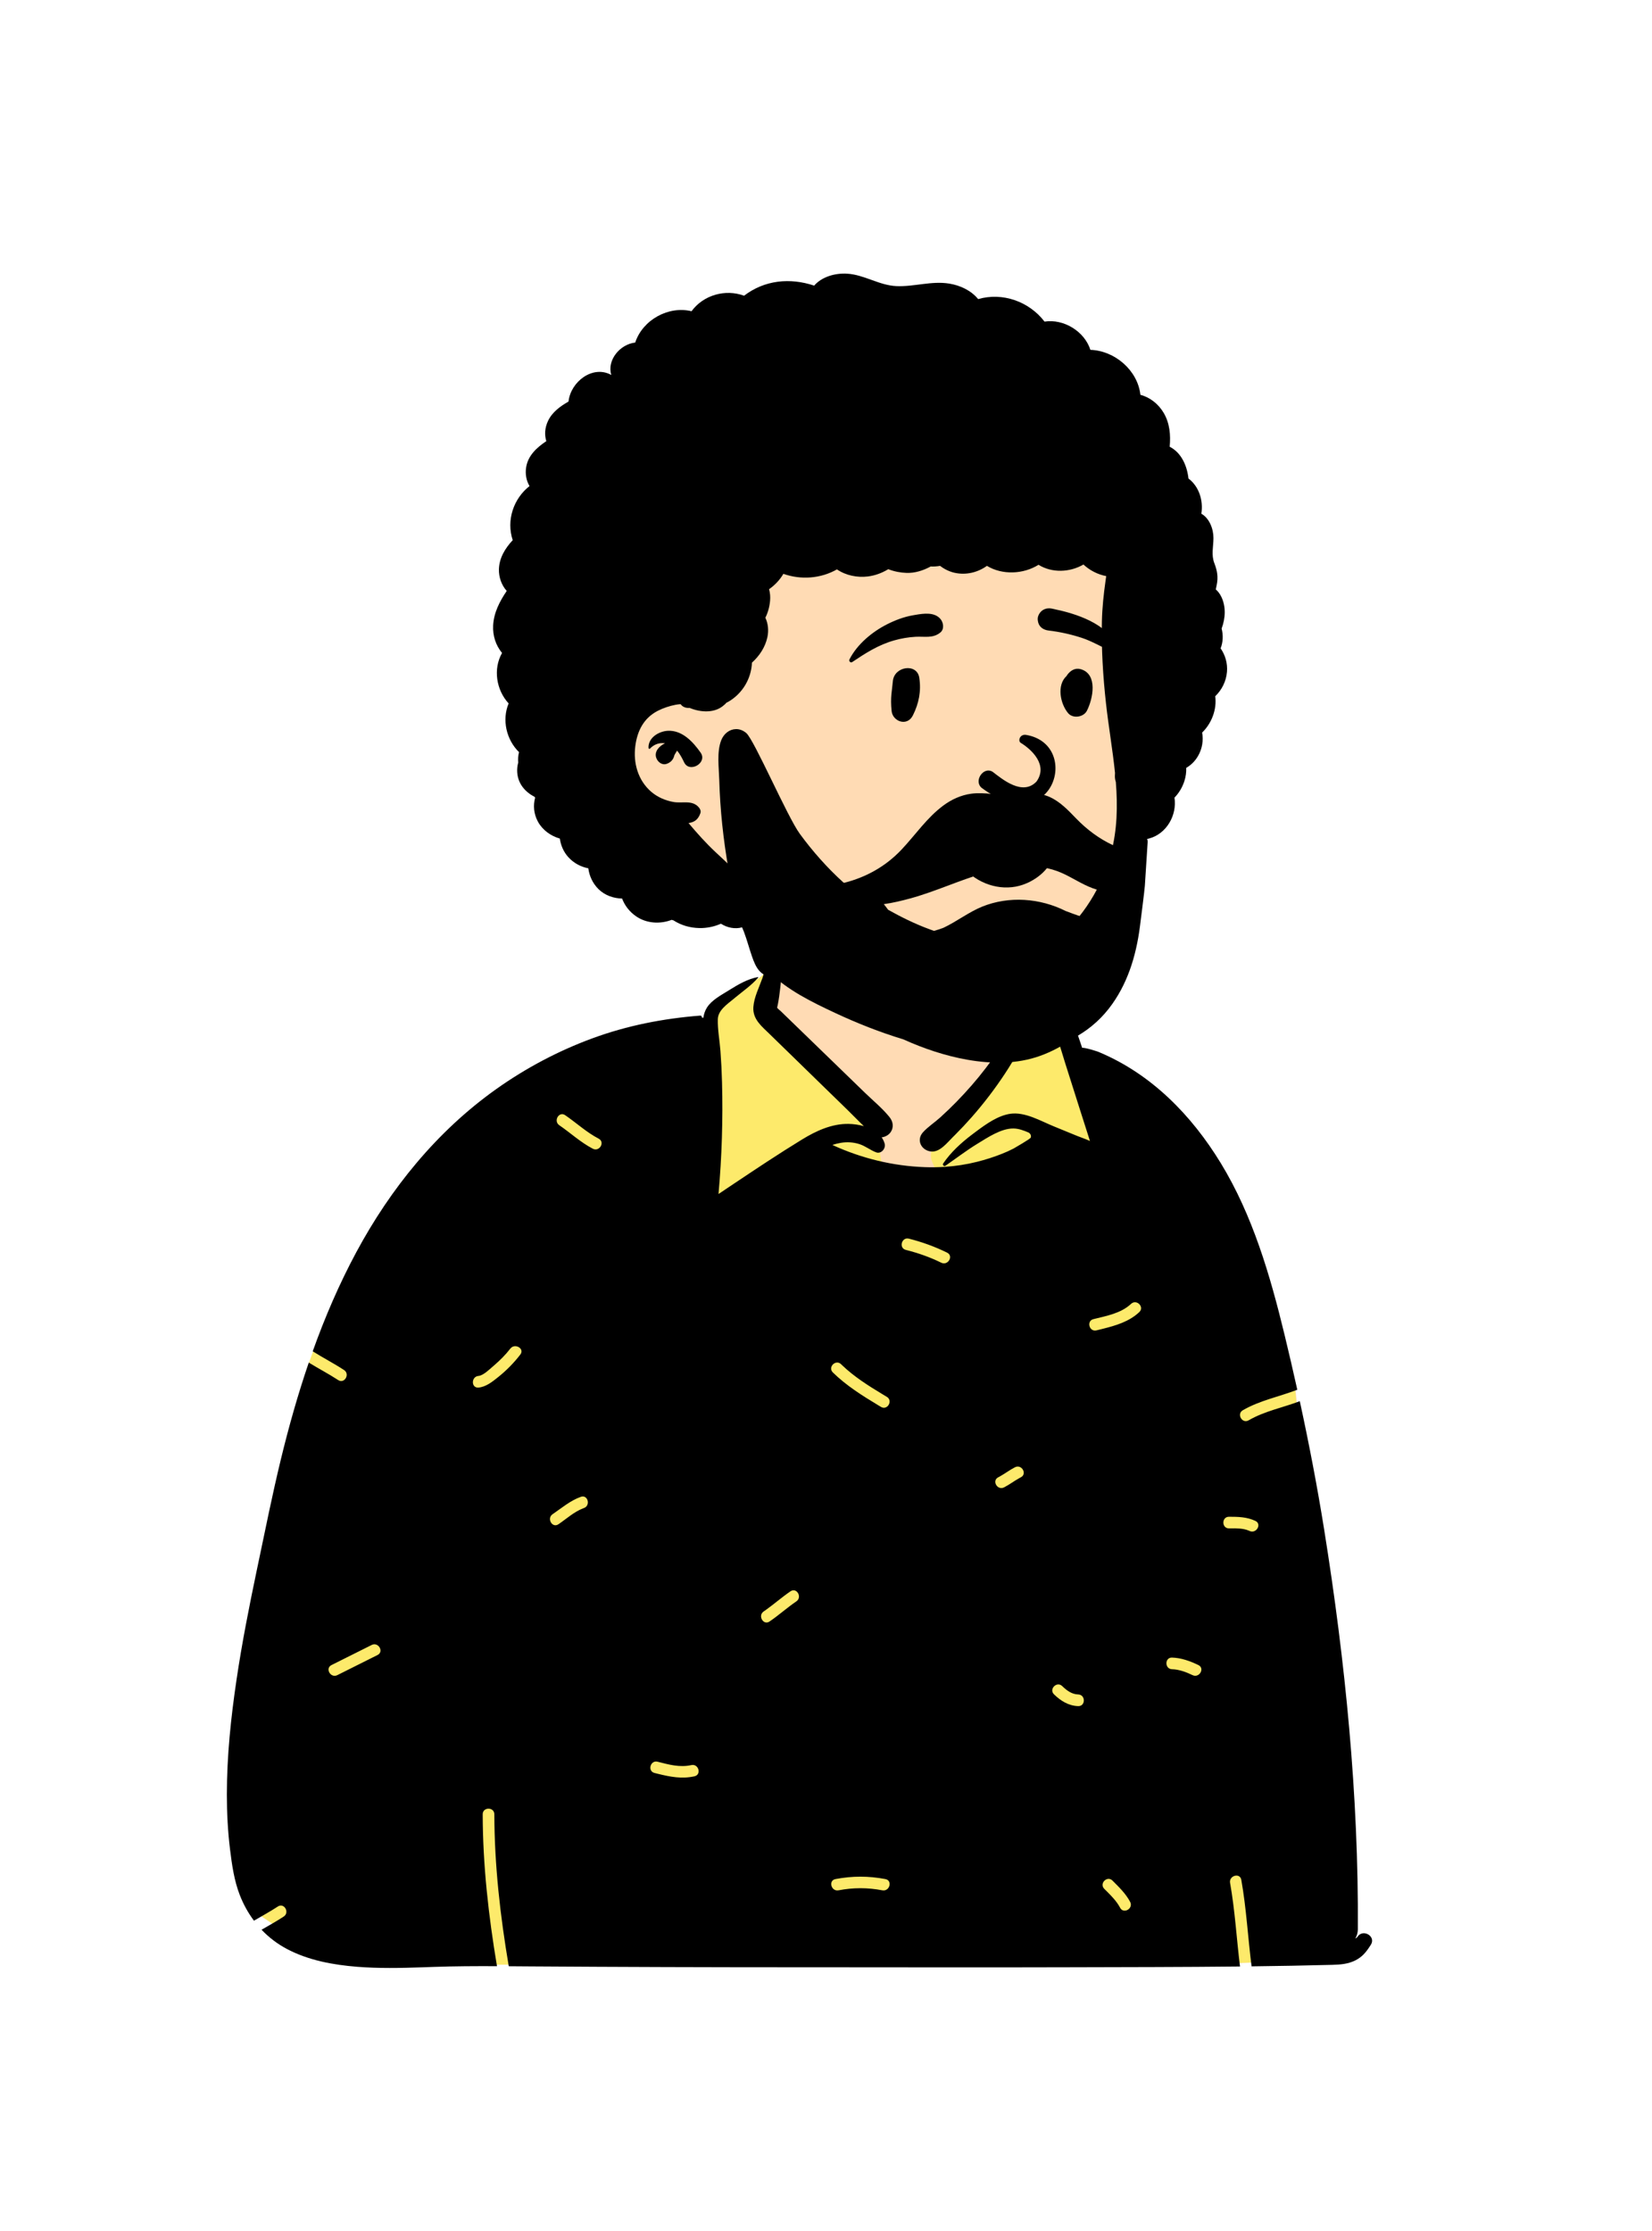
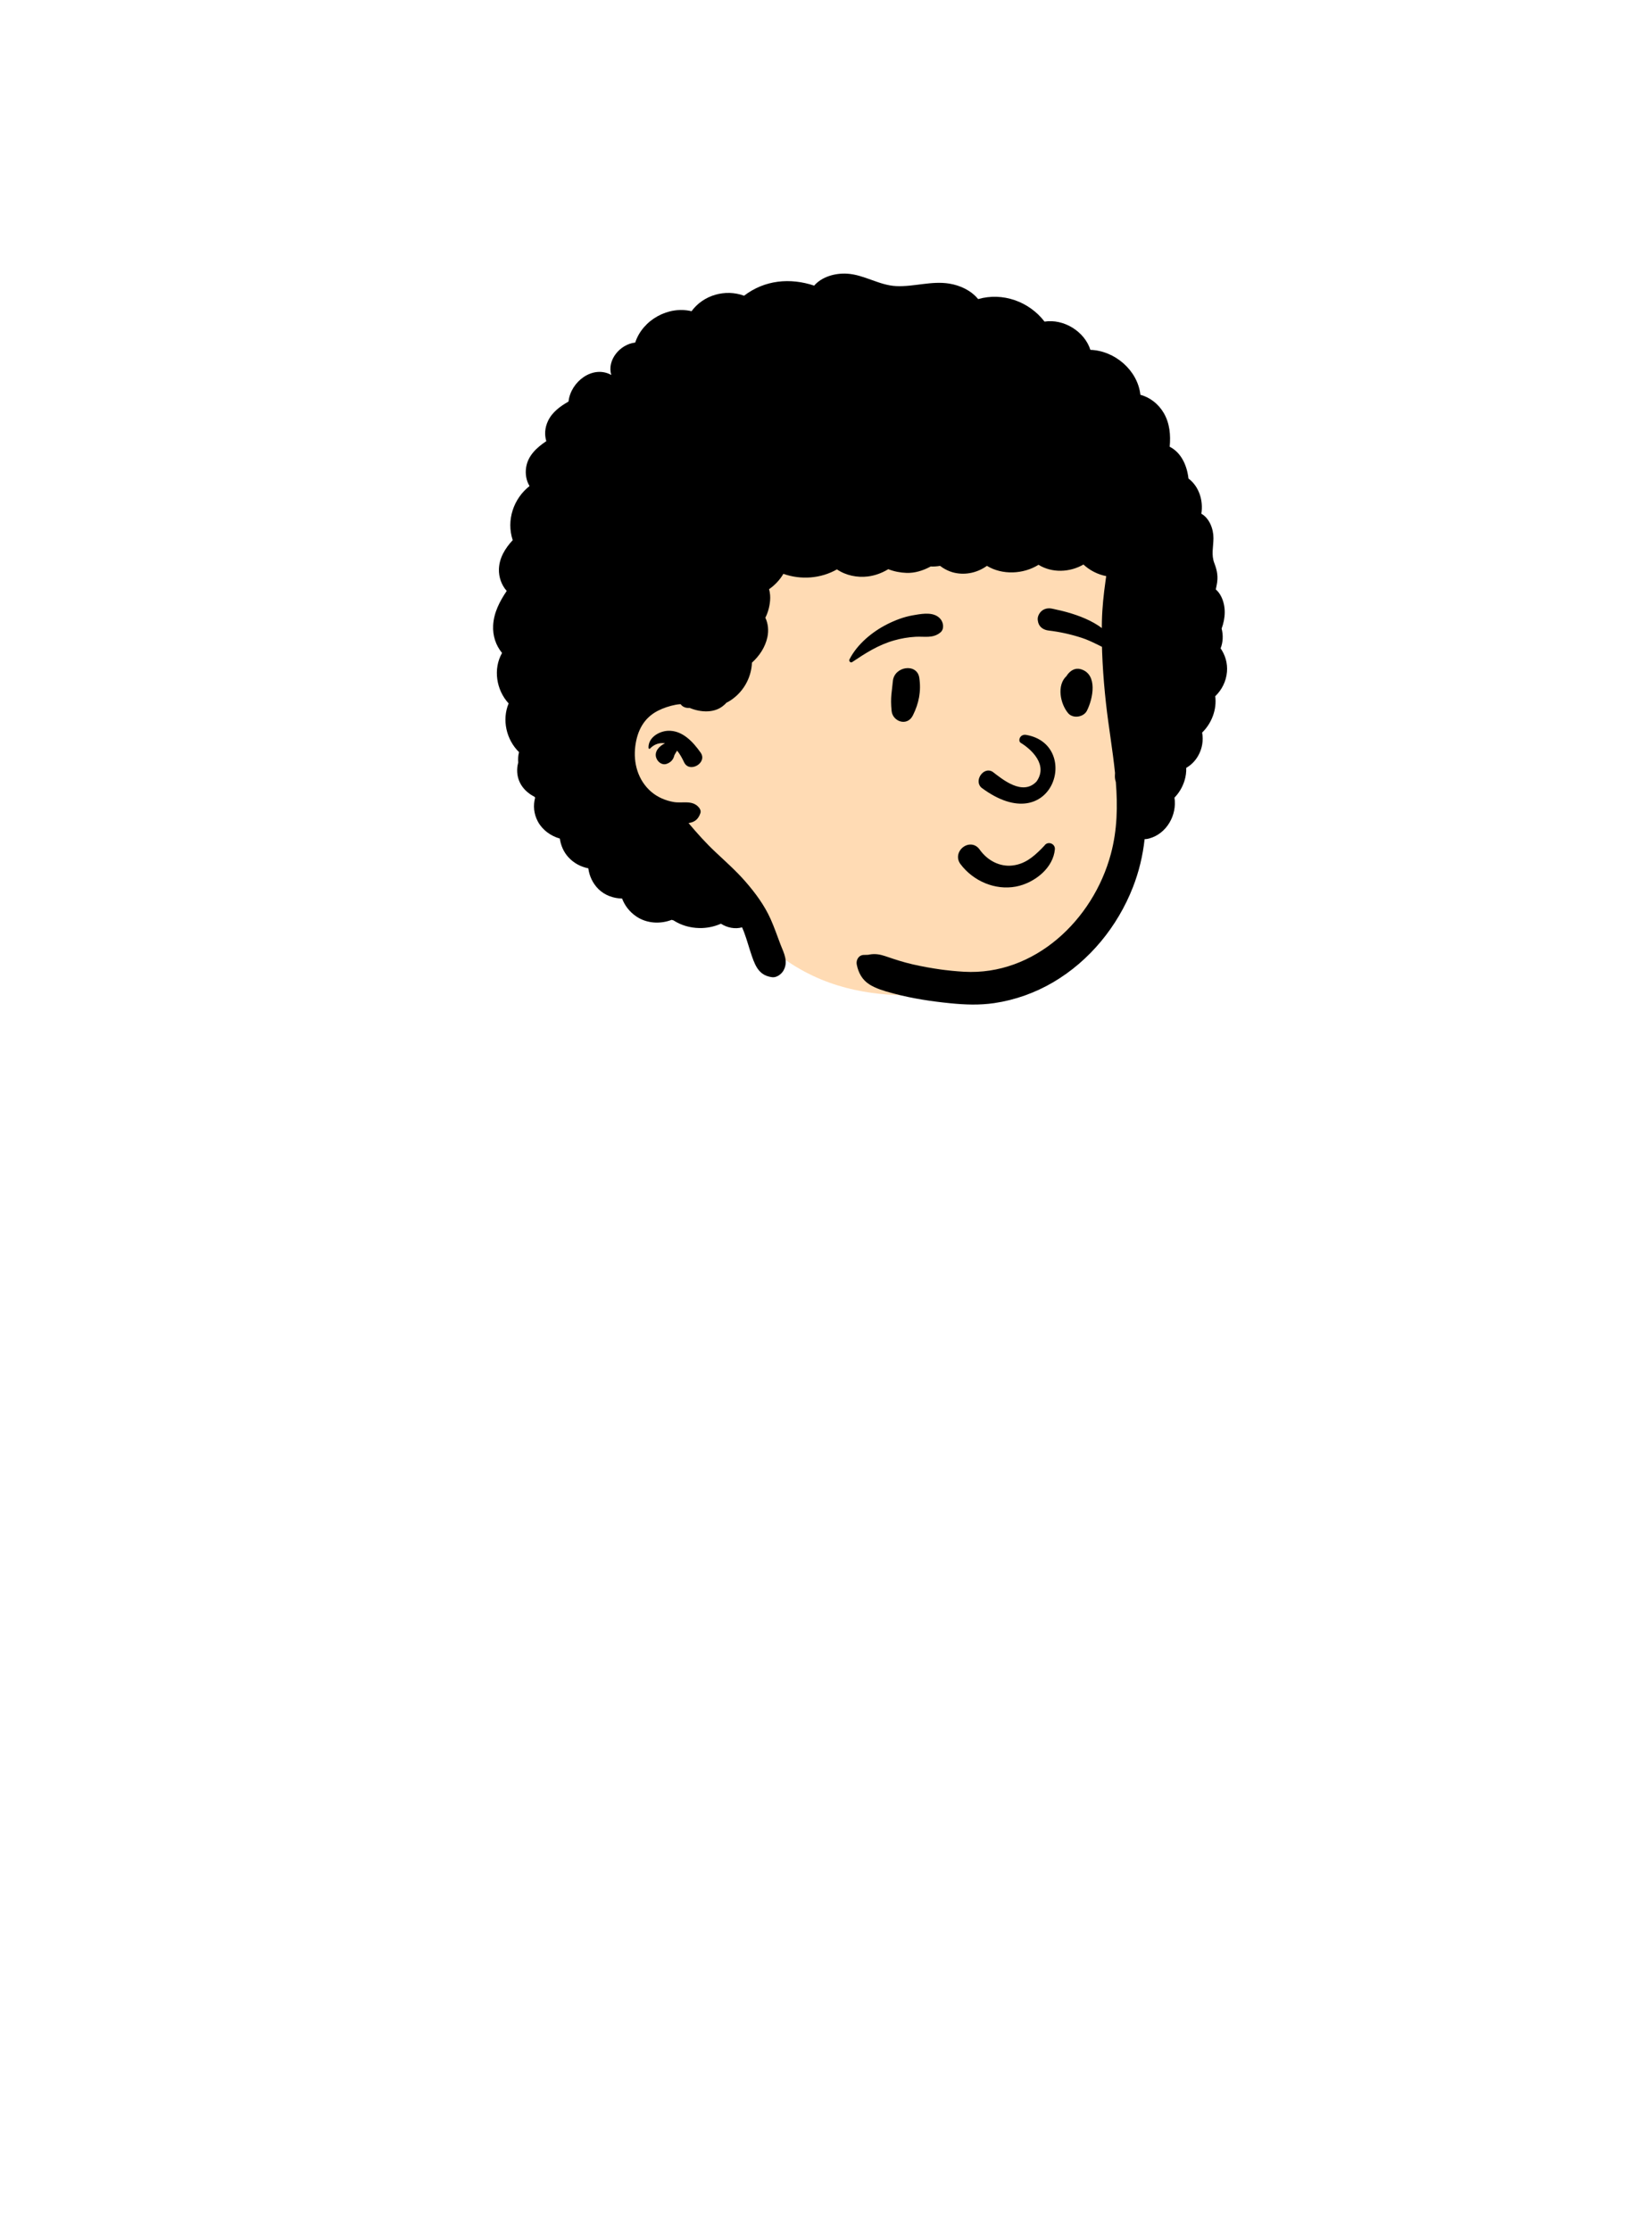
<svg xmlns="http://www.w3.org/2000/svg" width="240" height="324" viewBox="0 0 240 324" fill="none">
-   <path fill-rule="evenodd" clip-rule="evenodd" d="M51.502 284.886C64.438 285.249 76.658 285.648 89.57 284.886C110.231 283.608 170.864 285.912 184.192 284.886C185.198 284.809 188.657 285.912 188.729 284.886C189.315 277.741 189.695 205.452 187.954 200.478C186.213 195.503 177.622 171.593 166.674 160.443C163.621 157.431 158.976 156.264 156.41 152.783C154.197 148.987 154.369 146.76 152.184 144.763C151.236 143.896 149 143.545 147.338 142.342C145.668 140.681 147.25 137.024 146.564 134.711C145.15 128.936 139.943 125.231 134.252 124.358C126.342 122.464 117.991 124.255 114.202 130.47C112.791 132.784 113.542 135.597 111.807 139.304C111.931 142.106 108.661 142.783 106.707 143.893L102.826 147.817C90.868 154.548 76.801 158.183 66.323 167.225C57.416 176.266 48.555 186.714 44.603 198.945C43.785 202.278 43.518 205.723 43.179 209.128C42.211 219.08 39.515 228.739 37.195 238.433C34.55 250.647 32.085 263.612 35.65 275.942C36.677 278.551 49.162 284.764 51.502 284.886Z" fill="#FFDBB4" />
-   <path fill-rule="evenodd" clip-rule="evenodd" d="M111.753 139.278L112.763 139.386V147.168L125.974 160.916L128.388 163.677C126.949 168.81 128.399 171.377 132.736 171.377C139.243 171.377 134.213 169.486 135.436 166.926L135.488 166.821C136.375 165.069 139.41 161.351 144.594 155.67L150.539 145.727V143.911L150.741 143.994C151.302 144.228 151.787 144.466 152.116 144.767C154.301 146.764 154.129 148.992 156.341 152.788C158.907 156.269 163.553 157.436 166.605 160.448C177.553 171.597 186.145 195.508 187.885 200.482C189.626 205.456 189.246 277.746 188.66 284.891C188.588 285.917 185.129 284.814 184.124 284.891C170.796 285.917 110.162 283.613 89.501 284.891C76.59 285.653 64.37 285.253 51.433 284.891C49.093 284.769 36.609 278.556 35.581 275.946C32.016 263.617 34.482 250.652 37.127 238.438L37.356 237.485C39.583 228.269 42.087 219.075 43.061 209.622L43.11 209.133C43.449 205.727 43.716 202.283 44.534 198.95C48.487 186.719 57.347 176.27 66.255 167.23C76.627 158.278 90.518 154.626 102.398 148.023L102.757 147.822L106.638 143.898L106.757 143.832C108.722 142.76 111.86 142.055 111.739 139.309L111.753 139.278Z" fill="#FDEA6B" />
-   <path fill-rule="evenodd" clip-rule="evenodd" d="M113.516 131.465C113.62 131.127 114.066 131.222 114.099 131.544C114.435 134.731 114.013 138.062 113.607 141.228C113.413 142.756 113.301 144.345 113.005 145.852C112.967 146.013 112.931 146.175 112.897 146.336C112.994 146.509 113.282 146.704 113.419 146.837L114.015 147.417L115.21 148.574C117.549 150.84 119.888 153.108 122.227 155.373L125.66 158.702C126.837 159.843 128.174 160.936 129.207 162.208C129.767 162.899 129.894 163.747 129.342 164.487C129.07 164.852 128.58 165.119 128.083 165.174C128.277 165.444 128.427 165.751 128.522 166.091C128.717 166.784 128.016 167.636 127.27 167.346C126.423 167.021 125.723 166.437 124.861 166.158C123.991 165.875 123.044 165.82 122.142 165.972C121.728 166.042 121.322 166.146 120.927 166.277C125.155 168.224 129.729 169.342 134.394 169.502C135.344 169.534 136.293 169.521 137.237 169.458C138.826 169.354 140.404 169.113 141.955 168.724C143.174 168.418 144.38 168.033 145.551 167.568C146.125 167.34 146.694 167.089 147.243 166.803L147.291 166.775C147.415 166.697 149.711 165.395 149.751 165.199C149.791 165.003 149.791 164.935 149.716 164.765C149.641 164.594 149.434 164.477 149.434 164.477C148.725 164.174 147.99 163.892 147.216 163.886C145.432 163.876 143.487 165.195 142.012 166.093C140.392 167.08 138.902 168.234 137.343 169.304C137.307 169.329 137.267 169.339 137.229 169.339C137.064 169.339 136.912 169.136 137.018 168.978C138.135 167.332 139.643 165.961 141.221 164.765L141.857 164.288C143.302 163.21 144.992 162.016 146.749 161.756C148.901 161.439 151.149 162.781 153.07 163.567L156.471 164.96C157.077 165.207 157.737 165.419 158.347 165.7L156.922 161.238C156.21 159.007 155.499 156.776 154.796 154.543L154.659 154.105C153.959 151.839 153.315 149.481 152.148 147.41C151.87 146.913 151.551 146.446 151.236 145.974C150.908 145.486 150.786 144.948 150.374 144.512C149.559 143.647 148.39 143.14 147.275 142.809C147.002 142.728 147.083 142.369 147.338 142.342C148.483 142.221 149.574 142.488 150.609 142.971L151.039 143.176C152.017 143.639 152.971 144.07 153.697 144.901C155.353 146.799 156.213 149.188 157.004 151.547L157.215 152.18C157.51 152.083 159.52 152.696 159.771 152.841C167.303 156.026 173.104 161.957 177.347 168.906C181.994 176.521 184.525 185.222 186.615 193.833C187.259 196.49 187.876 199.156 188.469 201.827C185.829 202.843 183.024 203.375 180.553 204.806C179.612 205.351 180.462 206.813 181.406 206.266C183.72 204.926 186.356 204.43 188.833 203.489C190.176 209.674 191.371 215.892 192.372 222.137C195.446 241.302 197.387 260.78 197.265 280.207C197.263 280.637 197.136 281.116 196.901 281.528C197.039 281.461 197.147 281.38 197.208 281.283C197.987 280.059 199.941 281.194 199.158 282.425L199.043 282.603C198.455 283.51 197.906 284.203 196.872 284.715C195.83 285.231 194.702 285.318 193.553 285.347C189.647 285.45 185.738 285.517 181.827 285.566C181.291 281.381 181.073 277.157 180.334 272.997C180.144 271.928 178.515 272.381 178.704 273.447C179.418 277.464 179.646 281.542 180.144 285.586C171.784 285.676 163.42 285.677 155.066 285.7C143.746 285.734 132.426 285.71 121.106 285.704L116.254 285.702C103.177 285.702 90.099 285.66 77.022 285.573L73.912 285.551C72.675 278.255 71.833 270.897 71.817 263.483C71.815 262.395 70.124 262.393 70.127 263.483C70.142 270.889 70.975 278.248 72.201 285.542C69.105 285.528 66.01 285.54 62.913 285.65L61.337 285.706C58.184 285.814 55.024 285.88 51.877 285.629C48.382 285.348 44.848 284.705 41.715 283.059C40.304 282.316 39.061 281.366 37.999 280.25C39.079 279.621 40.174 279.019 41.219 278.334C42.126 277.741 41.28 276.277 40.366 276.875C39.239 277.612 38.055 278.255 36.895 278.937C36.055 277.815 35.366 276.571 34.842 275.228C34.016 273.108 33.697 270.828 33.42 268.583C33.093 265.939 32.958 263.274 32.958 260.611C32.958 255.01 33.547 249.426 34.369 243.893C35.155 238.592 36.194 233.334 37.293 228.093L37.443 227.378C38.527 222.225 39.56 217.058 40.802 211.941C41.951 207.21 43.278 202.5 44.86 197.882C46.268 198.753 47.742 199.515 49.128 200.422C50.041 201.02 50.889 199.557 49.981 198.963C48.502 197.994 46.925 197.19 45.432 196.244C47.201 191.299 49.278 186.469 51.767 181.843C56.753 172.579 63.471 164.292 72.076 158.176C76.384 155.115 81.11 152.611 86.073 150.789C91.132 148.929 96.376 147.91 101.738 147.492C101.891 147.48 101.977 147.622 101.971 147.753L101.968 147.777L102.18 147.811C102.258 147.281 102.418 146.767 102.725 146.296C103.422 145.222 104.744 144.533 105.801 143.874L106.051 143.718C107.308 142.939 108.634 142.171 110.096 141.898C110.147 141.889 110.178 141.942 110.144 141.982C109.18 143.088 107.948 143.933 106.818 144.868L106.558 145.084C105.622 145.855 104.316 146.73 104.282 148.018C104.242 149.536 104.552 151.115 104.664 152.628C104.776 154.137 104.854 155.644 104.894 157.157C105.04 162.578 104.865 168.002 104.385 173.402L106.506 171.981C109.807 169.771 113.119 167.566 116.499 165.497C118.544 164.244 120.843 163.172 123.294 163.221C123.98 163.233 124.756 163.333 125.499 163.544C124.699 162.785 123.932 161.978 123.148 161.215C121.857 159.957 120.566 158.7 119.275 157.445L115.554 153.818L111.83 150.191C110.677 149.064 109.325 148.027 109.447 146.252C109.547 144.835 110.267 143.426 110.759 142.06C110.829 141.864 110.892 141.669 110.951 141.477C111.944 138.176 112.508 134.754 113.516 131.465ZM161.62 273.111C160.85 272.341 159.655 273.536 160.425 274.307L160.832 274.712C161.512 275.391 162.187 276.091 162.658 276.93L162.727 277.057C163.234 278.02 164.693 277.167 164.186 276.204C163.559 275.014 162.561 274.053 161.62 273.111ZM128.634 272.894C126.183 272.425 123.821 272.425 121.37 272.894C120.303 273.098 120.755 274.728 121.819 274.524C123.963 274.115 126.041 274.115 128.185 274.524C129.248 274.727 129.703 273.098 128.634 272.894ZM95.534 255.85C94.48 255.583 94.03 257.213 95.085 257.481L95.605 257.611C97.371 258.048 99.054 258.373 100.889 257.968C101.936 257.736 101.513 256.145 100.481 256.329L100.439 256.337C98.741 256.712 97.177 256.267 95.534 255.85ZM154.319 244.868C153.538 244.109 152.342 245.303 153.123 246.063C154.099 247.012 155.248 247.734 156.641 247.772C157.713 247.802 157.728 246.162 156.689 246.084L156.641 246.081C155.708 246.055 154.964 245.496 154.319 244.868ZM54.849 240.352C55.822 239.866 54.967 238.407 53.996 238.893L48.155 241.814C47.182 242.301 48.037 243.76 49.008 243.274L54.849 240.352ZM170.271 240.725C169.183 240.694 169.184 242.385 170.271 242.416C171.293 242.444 172.341 242.832 173.252 243.274C174.226 243.747 175.084 242.29 174.105 241.814C172.914 241.236 171.607 240.762 170.271 240.725ZM115.694 232.561C116.589 231.953 115.744 230.487 114.841 231.101C113.609 231.939 112.492 232.928 111.28 233.791L110.947 234.023C110.052 234.631 110.897 236.097 111.8 235.483C113.144 234.569 114.35 233.475 115.694 232.561ZM178.546 220.273C177.458 220.272 177.456 221.963 178.546 221.964L178.752 221.963C179.65 221.958 180.596 221.933 181.431 222.292L181.527 222.335C182.505 222.796 183.364 221.339 182.38 220.875C181.156 220.299 179.876 220.273 178.546 220.273ZM84.683 219.065L84.825 219.012C85.842 218.647 85.403 217.012 84.376 217.382C82.828 217.938 81.623 218.989 80.28 219.901C79.385 220.509 80.23 221.975 81.133 221.361C82.29 220.575 83.367 219.58 84.683 219.065ZM148.078 214.666L148.306 214.544C149.274 214.046 148.42 212.587 147.453 213.084C146.686 213.479 146 214.004 145.247 214.423L145.019 214.545C144.052 215.043 144.906 216.502 145.872 216.005C146.64 215.61 147.326 215.085 148.078 214.666ZM122.366 198.289L122.192 198.121C121.414 197.359 120.218 198.554 120.997 199.317C122.942 201.221 125.241 202.667 127.561 204.064L127.983 204.318C128.918 204.879 129.769 203.418 128.836 202.858L128.217 202.486C126.154 201.242 124.116 199.957 122.366 198.289ZM75.596 196.711C76.251 195.859 74.826 195.026 74.16 195.828L74.136 195.857C73.454 196.743 72.645 197.545 71.799 198.277L71.64 198.414C71.136 198.842 70.219 199.761 69.512 199.821C68.436 199.912 68.426 201.604 69.512 201.512C70.606 201.419 71.549 200.648 72.376 199.987C73.579 199.026 74.656 197.93 75.596 196.711ZM165.514 190.551C166.299 189.813 165.139 188.638 164.347 189.331L164.319 189.356C162.851 190.735 160.74 191.105 158.851 191.573C157.796 191.835 158.243 193.465 159.3 193.203L160.161 192.991C162.092 192.509 164.029 191.947 165.514 190.551ZM132.041 179.886C130.987 179.618 130.537 181.248 131.592 181.517C133.385 181.972 135.083 182.561 136.744 183.379C137.717 183.858 138.574 182.4 137.598 181.919C135.81 181.039 133.972 180.377 132.041 179.886ZM149.307 144.244C149.282 144.168 149.362 144.081 149.44 144.108C151.337 144.816 150.329 147.301 149.739 148.788L149.632 149.06C148.709 151.444 147.419 153.765 146.011 155.9C144.539 158.134 142.904 160.272 141.133 162.28C140.365 163.152 139.569 163.999 138.745 164.82L138.435 165.127C137.603 165.945 136.53 167.382 135.239 167.224C133.849 167.057 133.073 165.571 134.087 164.442C134.804 163.644 135.797 163.007 136.597 162.28C137.392 161.562 138.161 160.82 138.911 160.057C140.445 158.491 141.898 156.836 143.227 155.092C144.512 153.406 145.742 151.673 146.86 149.872L147.083 149.511C147.934 148.109 149.899 146.049 149.307 144.244ZM82.107 161.954C81.206 161.339 80.36 162.803 81.254 163.414C82.897 164.538 84.343 165.899 86.121 166.823C87.074 167.318 87.921 165.9 87.008 165.381L86.974 165.363C85.197 164.439 83.749 163.077 82.107 161.954Z" fill="black" />
  <path fill-rule="evenodd" clip-rule="evenodd" d="M119.785 55.516C151.739 53.94 166.158 76.495 167.091 86.569C167.738 93.562 163.617 101.623 163.617 107.872C163.617 111.061 167.513 117.909 165.699 122.558C161.663 132.906 153.116 144.389 142.225 144.389C131.334 144.389 117.16 147.409 105.125 130.135C103.996 128.514 89.714 119.302 88.327 110.549C84.871 88.745 96.984 56.64 119.785 55.516Z" fill="#FFDBB4" />
  <path fill-rule="evenodd" clip-rule="evenodd" d="M118.279 41.479C119.421 40.169 121.35 39.644 123.064 39.746C125.554 39.894 127.72 41.435 130.197 41.549C132.794 41.669 135.3 40.767 137.904 41.185C139.5 41.443 141.081 42.185 142.104 43.436C145.646 42.419 149.491 43.766 151.747 46.706C154.53 46.272 157.557 48.12 158.409 50.808C161.944 50.922 165.281 53.769 165.676 57.337C167.088 57.711 168.315 58.687 169.068 59.978C169.943 61.475 170.088 63.191 169.93 64.878C171.593 65.729 172.439 67.56 172.66 69.496C174.18 70.633 174.84 72.676 174.53 74.606C175.694 75.263 176.295 76.793 176.288 78.159C176.282 79.433 175.945 80.562 176.419 81.792C176.842 82.887 176.994 83.8 176.761 84.948L176.738 85.059C176.696 85.246 176.662 85.426 176.631 85.603C176.946 85.88 177.212 86.227 177.412 86.63C178.141 88.106 178.032 89.788 177.476 91.284C177.72 92.237 177.689 93.243 177.329 94.159C178.003 95.133 178.357 96.326 178.253 97.565C178.136 98.951 177.505 100.193 176.547 101.111C176.802 103.005 176.034 105.052 174.645 106.385C174.842 107.519 174.672 108.708 174.053 109.783C173.612 110.549 173.018 111.12 172.333 111.517C172.356 112.15 172.27 112.797 172.06 113.445C171.769 114.345 171.275 115.173 170.625 115.841C171.013 118.326 169.529 121.083 166.917 121.78C166.697 121.839 166.488 121.866 166.287 121.87C166.028 124.26 165.461 126.617 164.584 128.856C162.353 134.556 158.297 139.539 153.007 142.648C150.391 144.185 147.452 145.237 144.452 145.677C142.293 145.994 140.217 145.916 138.05 145.7C135.33 145.427 132.598 145.019 129.954 144.318L129.529 144.204C128.433 143.91 127.277 143.57 126.328 142.978C125.265 142.314 124.713 141.291 124.469 140.087C124.332 139.416 124.756 138.695 125.488 138.681L125.535 138.681C125.695 138.684 125.854 138.678 126.015 138.668L126.136 138.66H126.142C126.151 138.658 126.155 138.658 126.163 138.658C126.235 138.647 126.305 138.626 126.374 138.616C127.18 138.48 127.884 138.614 128.641 138.867L128.735 138.899C130.009 139.338 131.272 139.746 132.587 140.048C133.947 140.359 135.324 140.606 136.705 140.801L136.842 140.818L136.884 140.824L136.905 140.826C136.909 140.826 136.913 140.826 136.917 140.828L137.324 140.879C137.645 140.917 137.965 140.951 138.286 140.985C138.876 141.044 139.466 141.09 140.057 141.124C150.246 141.699 158.803 133.657 161.385 124.015C162.322 120.526 162.383 117.045 162.106 113.562C162.018 113.308 161.965 113.027 161.967 112.719C161.967 112.558 161.976 112.4 161.986 112.239C161.643 108.87 161.046 105.499 160.673 102.117C160.237 98.167 159.994 94.194 160.083 90.218C160.127 88.255 160.336 86.311 160.61 84.366L160.709 83.668C159.47 83.425 158.319 82.837 157.402 81.984C155.412 83.136 152.837 83.238 150.873 82.022C148.672 83.406 145.597 83.531 143.38 82.178C142.041 83.137 140.353 83.551 138.696 83.187C137.951 83.023 137.21 82.669 136.575 82.179C136.122 82.259 135.663 82.29 135.207 82.266L135.113 82.319C134.061 82.875 132.895 83.241 131.696 83.2C130.808 83.17 129.893 82.994 129.046 82.662C128.142 83.209 127.152 83.583 126.092 83.717C124.546 83.913 122.876 83.57 121.59 82.69C119.239 84.032 116.347 84.239 113.81 83.337C113.29 84.219 112.571 84.98 111.729 85.567C111.88 86.108 111.928 86.686 111.876 87.241C111.791 88.155 111.562 88.974 111.189 89.71C111.583 90.532 111.701 91.541 111.481 92.554C111.166 93.998 110.328 95.254 109.243 96.233C109.147 98.538 107.886 100.699 105.834 101.9C105.73 101.961 105.627 102.01 105.524 102.055C105.433 102.179 105.325 102.288 105.201 102.38C103.896 103.589 101.831 103.493 100.195 102.81C100.163 102.812 100.132 102.814 100.1 102.815C99.516 102.83 99.117 102.601 98.881 102.265C98.643 102.278 98.407 102.303 98.169 102.348C97.3 102.511 96.347 102.823 95.561 103.229C93.52 104.282 92.575 106.142 92.293 108.378C91.985 110.817 92.685 113.302 94.568 114.953C95.483 115.756 96.653 116.259 97.842 116.47C99.155 116.705 100.559 116.128 101.529 117.259C101.723 117.483 101.856 117.795 101.75 118.098C101.421 119.04 100.88 119.402 100.032 119.533C101.257 120.989 102.513 122.397 103.905 123.705C105.41 125.123 106.966 126.497 108.324 128.061C109.759 129.716 111.056 131.47 111.956 133.478C112.471 134.632 112.884 135.821 113.329 137.003L113.408 137.209C113.905 138.464 114.565 139.674 113.801 140.985C113.497 141.5 112.81 141.999 112.178 141.917C110.396 141.689 109.8 140.482 109.251 138.909C108.838 137.722 108.522 136.5 108.077 135.323C107.994 135.105 107.903 134.889 107.808 134.674C106.781 134.962 105.652 134.734 104.735 134.147C103.756 134.582 102.671 134.799 101.623 134.78C100.219 134.756 98.937 134.365 97.835 133.66C97.747 133.637 97.659 133.614 97.572 133.589C95.895 134.233 93.931 134.118 92.413 133.075C91.43 132.399 90.758 131.497 90.376 130.493C89.106 130.469 87.85 130.017 86.939 129.114C86.104 128.285 85.615 127.214 85.47 126.103C84.377 125.885 83.352 125.356 82.548 124.463C81.877 123.718 81.469 122.768 81.331 121.783C79.999 121.402 78.799 120.53 78.143 119.315C77.532 118.183 77.444 116.956 77.743 115.84L77.665 115.728C76.294 115.009 75.247 113.83 75.139 112.148C75.109 111.669 75.161 111.189 75.29 110.736C75.243 110.229 75.273 109.722 75.406 109.232C73.561 107.433 72.893 104.544 73.894 102.156C72.092 100.211 71.615 97.136 72.937 94.828C72.031 93.729 71.565 92.328 71.643 90.831C71.74 88.963 72.594 87.331 73.616 85.82C72.857 84.979 72.452 83.806 72.482 82.673C72.524 81.031 73.395 79.617 74.485 78.446C73.534 75.555 74.596 72.418 76.93 70.588C76.458 69.808 76.283 68.843 76.437 67.864C76.707 66.154 77.987 64.99 79.367 64.068C79.079 63.126 79.154 62.109 79.614 61.135C80.228 59.835 81.385 59.011 82.593 58.313C82.905 55.43 86.118 52.968 88.812 54.456C88.144 52.311 90.069 49.994 92.282 49.749C93.366 46.456 97.104 44.381 100.464 45.199C102.182 42.844 105.381 41.938 108.096 42.948C111.081 40.655 114.785 40.314 118.279 41.479ZM97.013 106.133C99.11 106.019 100.683 107.735 101.788 109.306C102.825 110.779 100.164 112.334 99.388 110.711C99.11 110.132 98.794 109.519 98.37 109.012C98.299 109.112 98.236 109.215 98.174 109.321L98.111 109.428C98.064 109.506 98.016 109.587 97.976 109.669C97.98 109.684 97.917 109.878 97.915 109.887C97.742 110.413 97.365 110.751 96.85 110.933C96.186 111.166 95.558 110.665 95.345 110.077C95.006 109.139 95.794 108.321 96.614 107.949C95.809 107.818 95.016 108.092 94.434 108.714C94.354 108.8 94.219 108.731 94.215 108.623C94.147 107.15 95.684 106.205 97.013 106.133Z" fill="black" />
  <path fill-rule="evenodd" clip-rule="evenodd" d="M143.152 128.274C141.732 127.695 140.465 126.728 139.538 125.493C139.216 125.063 139.133 124.61 139.2 124.195C139.276 123.729 139.552 123.306 139.928 123.023C140.305 122.739 140.777 122.598 141.233 122.67C141.63 122.732 142.024 122.949 142.337 123.399L142.402 123.489C142.953 124.235 143.67 124.846 144.488 125.241C145.276 125.621 146.158 125.798 147.07 125.695C148.807 125.499 150.005 124.559 151.278 123.282C151.436 123.121 151.593 122.955 151.752 122.786C151.852 122.633 151.991 122.534 152.146 122.483C152.317 122.425 152.511 122.429 152.689 122.491C152.86 122.55 153.013 122.664 153.116 122.815C153.213 122.958 153.268 123.135 153.251 123.339C153.134 124.661 152.443 125.842 151.461 126.769C150.37 127.799 148.924 128.511 147.563 128.761C146.064 129.036 144.536 128.839 143.152 128.274ZM148.271 107.866C149.866 108.836 152.297 111.098 150.58 113.503C148.56 115.624 145.652 113.193 144.218 112.093C142.889 111.241 141.396 113.433 142.629 114.428C152.986 122.099 157.189 108.12 149.077 106.726C148.184 106.572 147.853 107.566 148.271 107.866ZM129.711 98.943C129.887 96.754 133.219 96.257 133.551 98.423C133.847 100.363 133.498 102.145 132.624 103.892C131.79 105.561 129.692 104.783 129.533 103.263C129.32 101.226 129.601 100.304 129.711 98.943ZM155.076 97.974C155.541 97.365 156.212 96.95 157.015 97.184C159.526 97.918 158.786 101.485 157.904 103.22C157.425 104.163 155.876 104.402 155.176 103.572C154.035 102.219 153.489 99.516 154.939 98.183C154.979 98.114 155.023 98.044 155.076 97.974ZM132.589 89.365L132.986 89.296C134.213 89.084 135.738 88.88 136.606 89.867C137.067 90.39 137.225 91.362 136.606 91.863C135.518 92.745 134.314 92.403 133.01 92.478C131.935 92.539 130.902 92.717 129.867 93.013C127.595 93.663 125.744 94.849 123.804 96.151C123.55 96.321 123.29 95.996 123.411 95.757C124.531 93.563 126.701 91.76 128.875 90.662C130.036 90.075 131.305 89.588 132.589 89.365ZM152.787 88.382L153.091 88.445C156.394 89.135 160.687 90.515 162.251 93.761C162.311 94.221 162.248 94.319 162.196 94.383L162.179 94.405C162.137 94.46 162.103 94.535 161.905 94.598C161.849 94.584 161.794 94.57 161.737 94.556C161.02 94.368 160.453 94.109 159.904 93.84L159.308 93.546C158.617 93.208 157.92 92.881 157.181 92.64C155.605 92.125 153.983 91.763 152.336 91.57C151.98 91.528 151.636 91.407 151.365 91.201C151.107 91.005 150.911 90.733 150.821 90.372C150.705 89.906 150.738 89.552 150.989 89.131C151.177 88.815 151.446 88.595 151.756 88.469C152.071 88.341 152.43 88.311 152.787 88.382Z" fill="black" />
-   <path fill-rule="evenodd" clip-rule="evenodd" d="M157 133.092C156.263 132.851 155.538 132.57 154.811 132.299C151.091 130.43 146.597 130.091 142.695 131.665C140.78 132.438 138.995 133.826 137.073 134.736C136.617 134.906 136.157 135.061 135.691 135.191C135.406 135.091 135.121 134.986 134.838 134.88C132.8 134.112 130.883 133.164 129.022 132.121C128.823 131.841 128.617 131.569 128.396 131.308C129.742 131.117 131.061 130.799 132.254 130.471C135.917 129.467 139.37 127.832 143.02 126.783C146.42 125.805 150.108 125.27 153.522 126.485C155.143 127.062 156.569 128.072 158.145 128.753C158.96 129.104 159.939 129.448 160.891 129.499C160.277 130.972 159.499 132.348 158.437 133.494C157.951 133.39 157.469 133.244 157 133.092ZM164.927 121.554C164.6 121.825 163.254 122.7 162.818 123.222C162.705 123.179 162.593 123.135 162.481 123.09C162.289 122.854 162.006 122.75 161.718 122.757C159.705 121.82 157.912 120.496 156.313 118.837C155.176 117.659 154.012 116.427 152.493 115.744C150.704 114.937 148.944 115.309 147.064 115.432C145.063 115.565 143.088 114.996 141.089 115.269C139.627 115.47 138.258 116.089 137.075 116.962C134.66 118.744 132.995 121.246 130.955 123.404C128.639 125.851 125.791 127.415 122.624 128.214C122.586 128.189 122.546 128.163 122.506 128.14C120.171 126.027 118.063 123.641 116.198 121.098C114.376 118.615 109.574 107.436 108.414 106.456C107.933 106.048 107.405 105.872 106.9 105.887C105.985 105.908 105.14 106.544 104.762 107.546C104.119 109.25 104.44 111.452 104.491 113.234C104.555 115.415 104.698 117.594 104.926 119.764C105.152 121.91 105.452 124.048 105.826 126.172C106.014 127.246 106.224 128.318 106.454 129.385C106.526 129.721 106.617 130.021 106.726 130.3C106.838 130.826 106.959 131.351 107.088 131.87C107.929 135.275 109.255 138.684 111.788 141.197C114.425 143.816 118.008 145.555 121.336 147.111C124.505 148.593 127.826 149.909 131.233 150.941C134.193 152.283 137.362 153.344 140.544 153.902C144.047 154.517 147.729 154.555 151.112 153.337C152.774 152.739 154.346 151.904 155.772 150.865C157.794 149.814 159.613 148.371 161.102 146.46C163.77 143.036 165.043 138.881 165.601 134.596C165.743 133.499 166.279 129.296 166.322 128.641C166.458 126.528 166.594 124.415 166.73 122.301C166.794 121.304 165.571 121.019 164.927 121.554Z" fill="black" />
</svg>